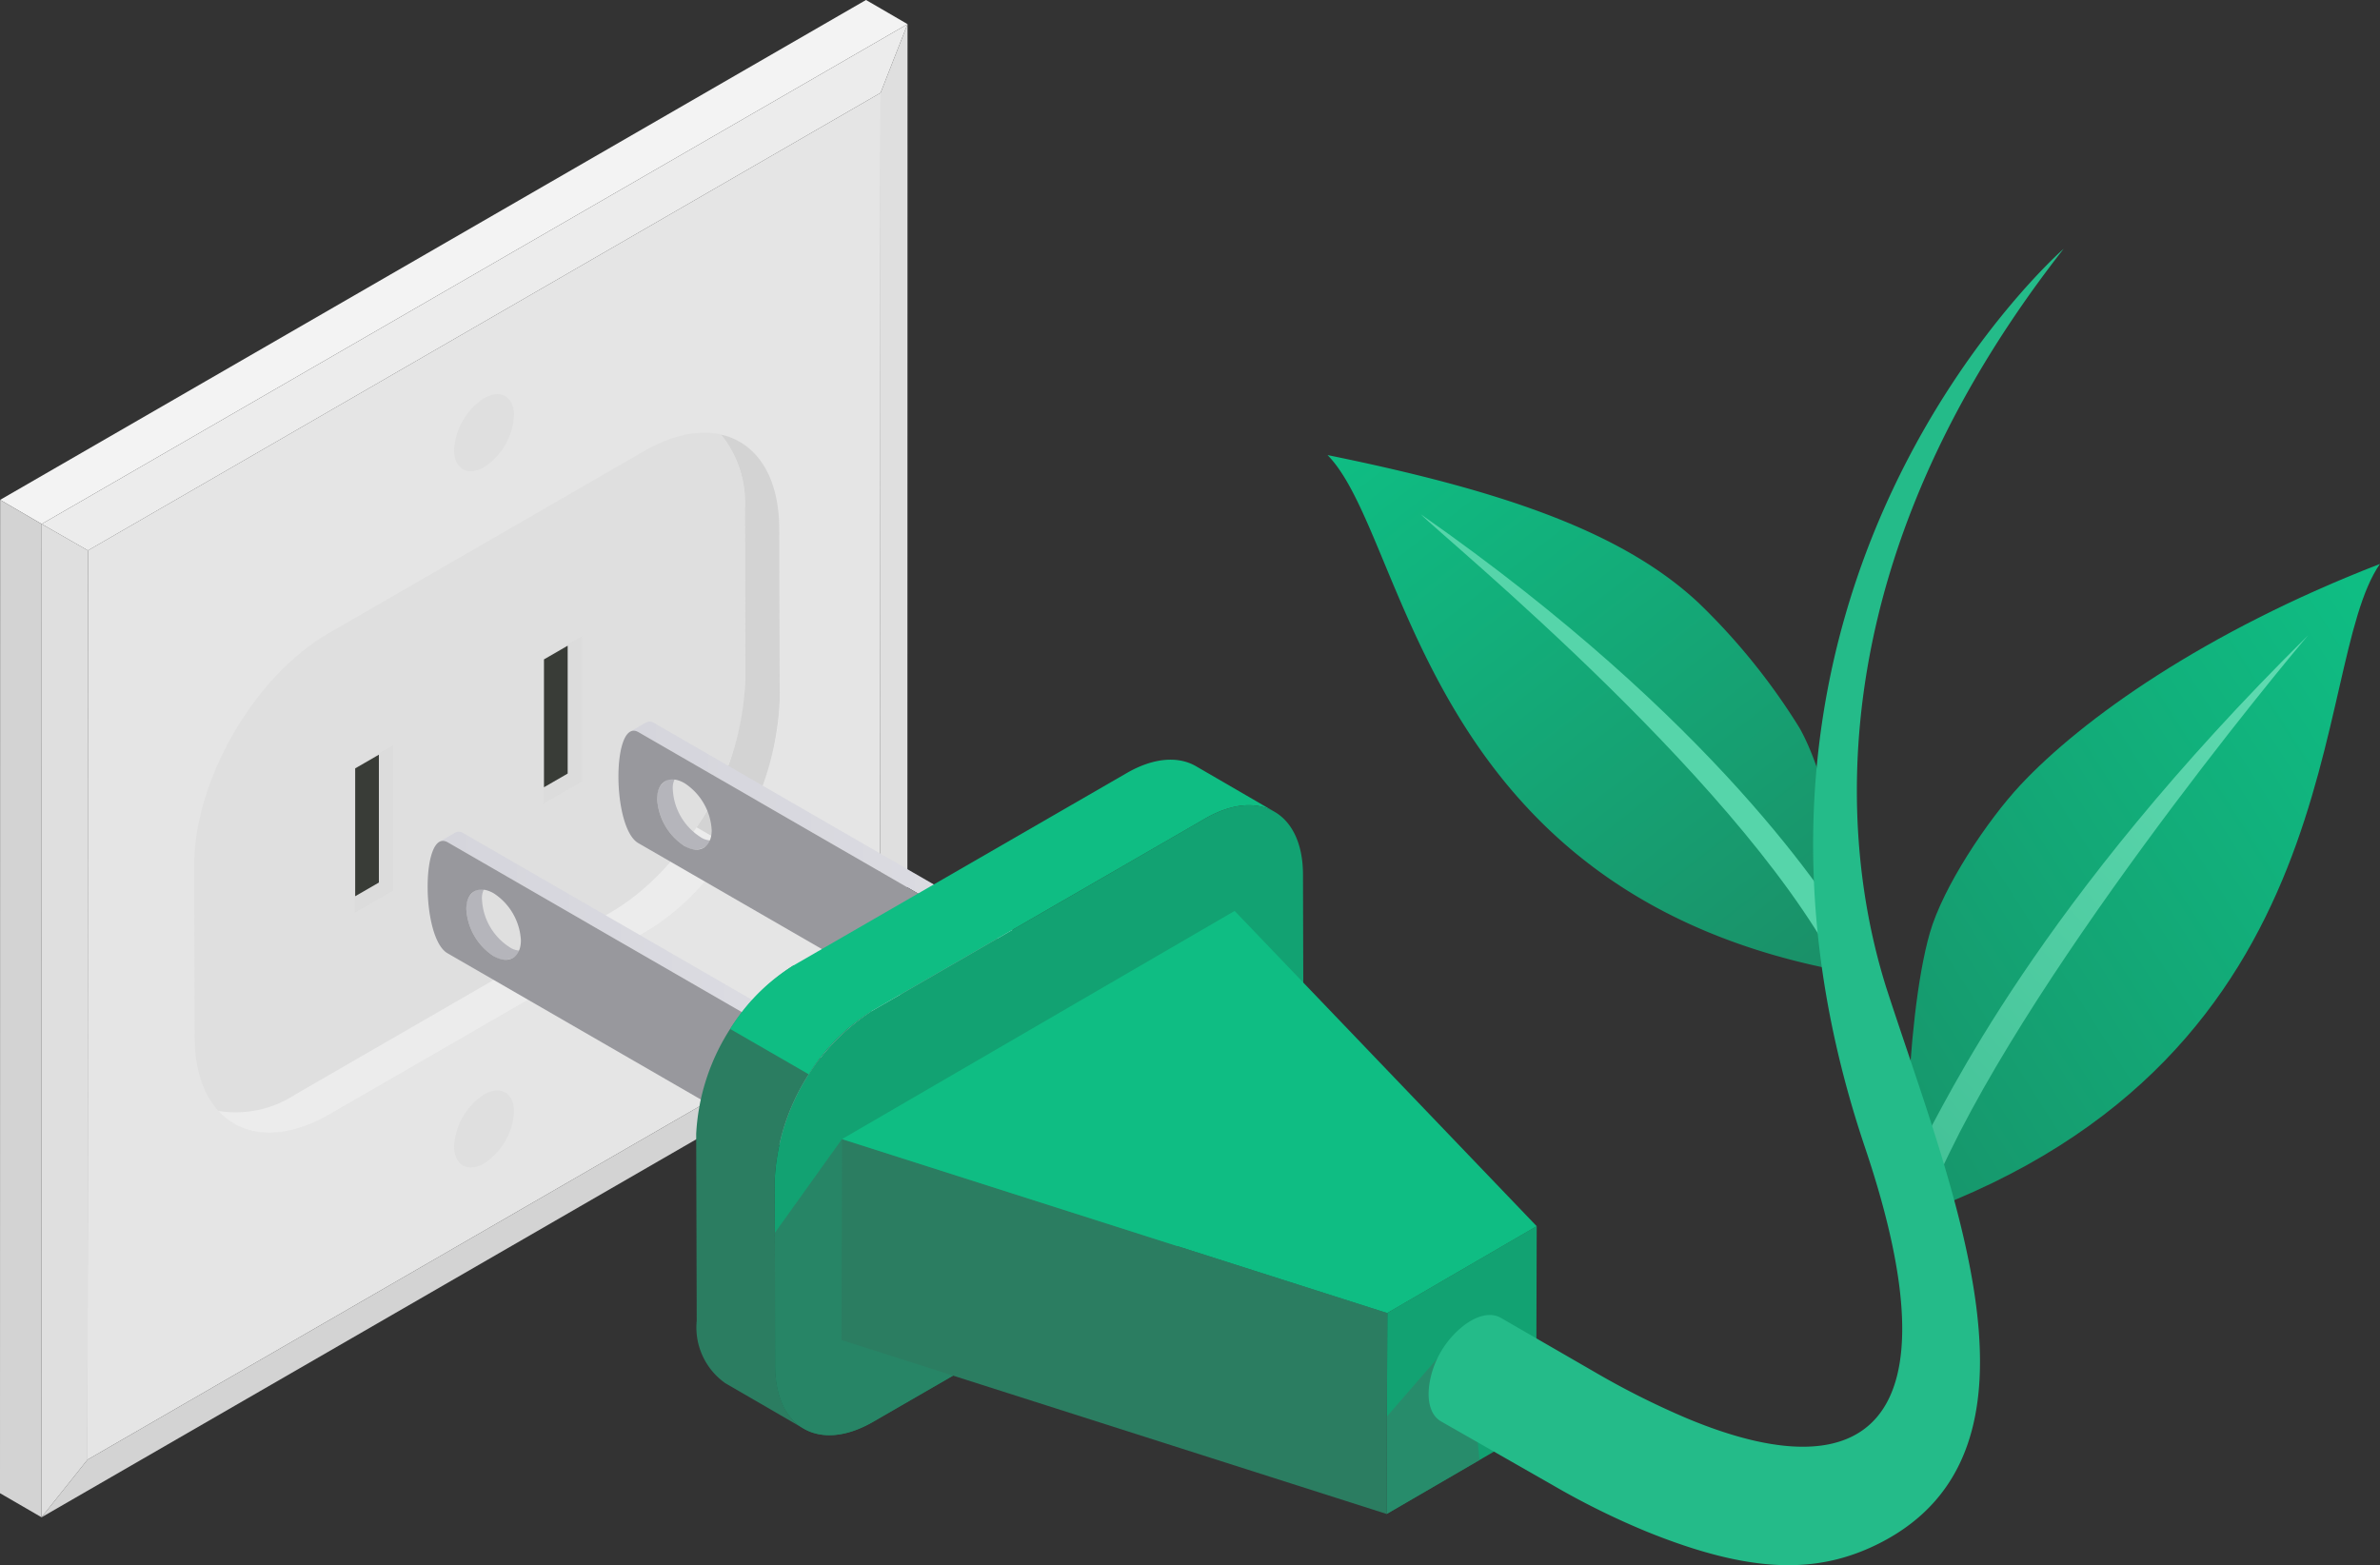
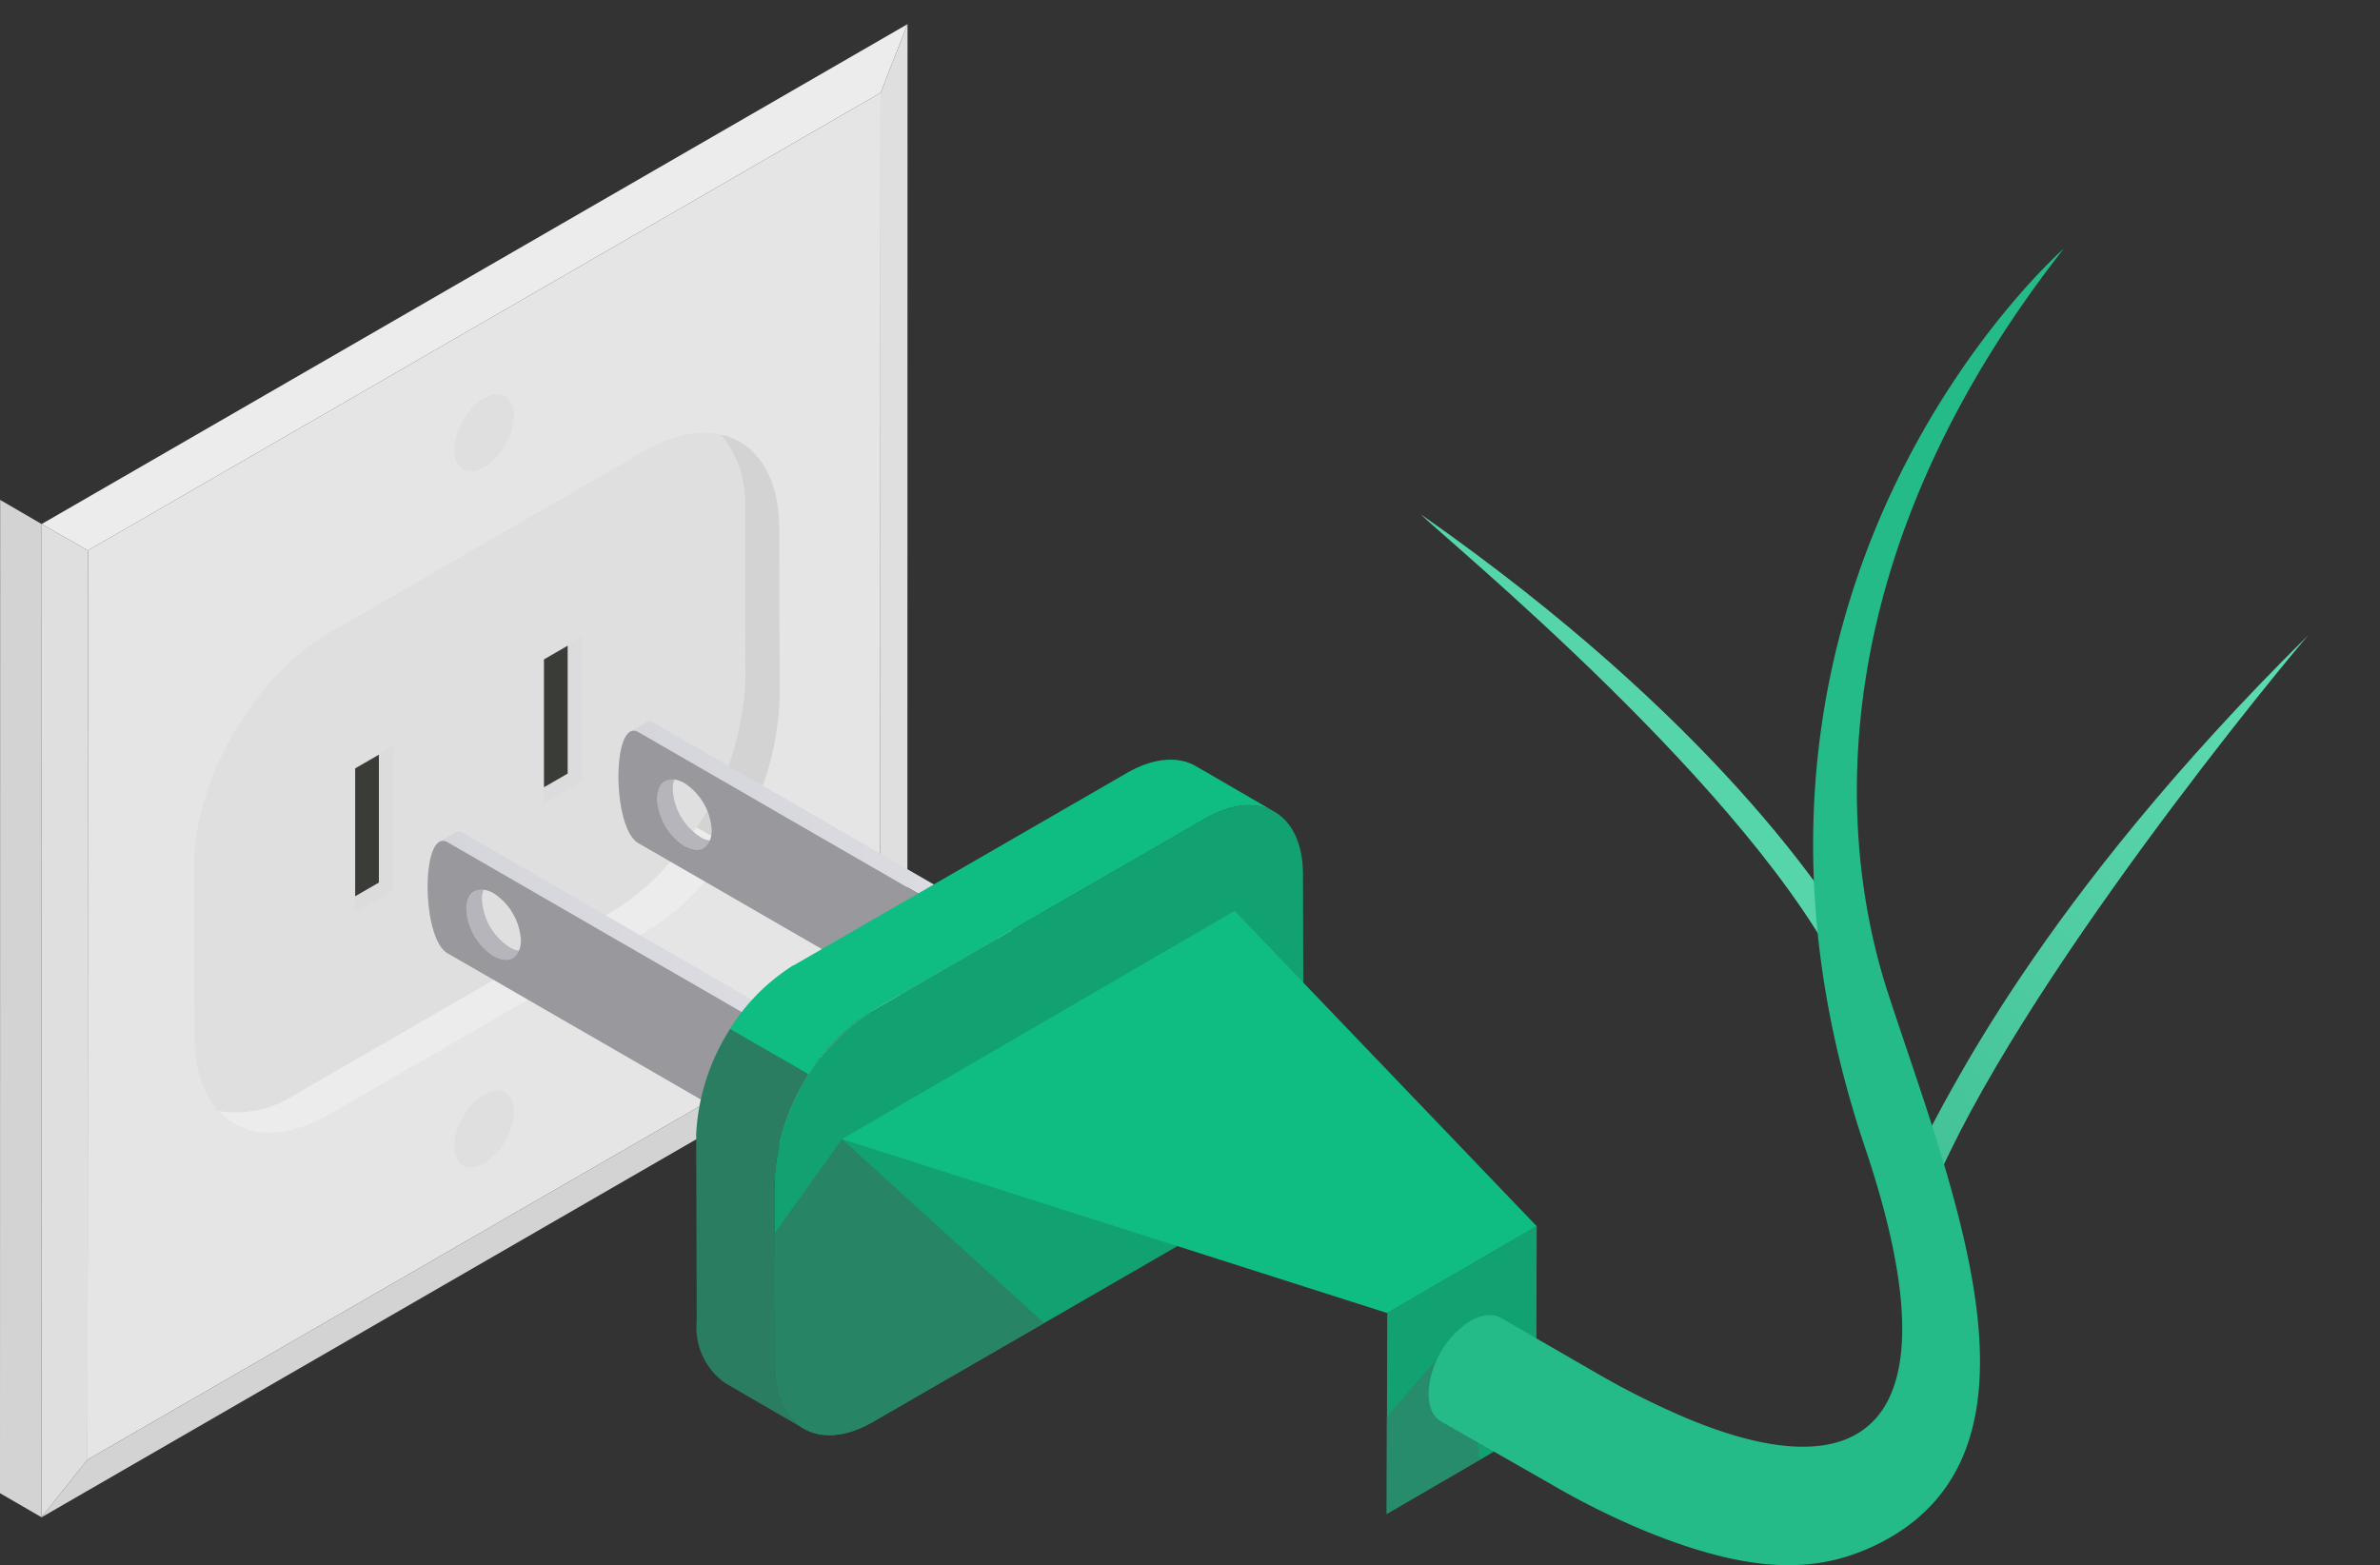
<svg xmlns="http://www.w3.org/2000/svg" width="142.054" height="93.431" viewBox="0 0 142.054 93.431">
  <rect x="0" y="0" width="142.054" height="93.431" fill="#333333" stroke="none" />
  <defs>
    <linearGradient id="a" y1="0.5" x2="1" y2="0.5" gradientUnits="objectBoundingBox">
      <stop offset="0" stop-color="#d5d5dc" />
      <stop offset="1" stop-color="#dedee4" />
    </linearGradient>
    <linearGradient id="e" x1="0.963" y1="0.052" x2="-0.313" y2="1.171" gradientUnits="objectBoundingBox">
      <stop offset="0" stop-color="#0fbd83" />
      <stop offset="1" stop-color="#198a64" />
    </linearGradient>
    <linearGradient id="f" x1="0.108" y1="-0.069" x2="1.167" y2="1.258" gradientUnits="objectBoundingBox">
      <stop offset="0" stop-color="#0fbd83" />
      <stop offset="1" stop-color="#1d8461" />
    </linearGradient>
    <linearGradient id="g" x1="0.813" y1="0.013" x2="-0.273" y2="1.555" gradientUnits="objectBoundingBox">
      <stop offset="0" stop-color="#5edab0" />
      <stop offset="1" stop-color="#35b489" />
    </linearGradient>
    <linearGradient id="h" x1="-6.732" y1="0.168" x2="-7.631" y2="1.861" gradientUnits="objectBoundingBox">
      <stop offset="0" stop-color="#56d5aa" />
      <stop offset="1" stop-color="#35b489" />
    </linearGradient>
  </defs>
  <g transform="translate(-141.23 -146.24)">
    <g transform="translate(141.23 146.24)">
      <g style="isolation:isolate">
        <g transform="translate(2.479 59.811)">
          <path d="M193.062,189.074l1.622.918L143.005,219.83l2.745-3.44Z" transform="translate(-143.005 -189.074)" fill="#d3d3d3" />
        </g>
        <g transform="translate(52.536 1.441)">
          <path d="M178.878,151.372l1.608-4.1-.009,59.289-1.622-.918Z" transform="translate(-178.855 -147.271)" fill="#dfdfdf" />
        </g>
        <g transform="translate(5.224 5.541)">
          <path d="M192.307,150.208l-.024,54.27-47.312,27.315.024-54.27Z" transform="translate(-144.971 -150.208)" fill="#e5e5e5" />
        </g>
        <g transform="translate(2.488 1.441)">
          <path d="M145.771,178.688l-2.76-1.579,51.68-29.837-1.608,4.1Z" transform="translate(-143.012 -147.271)" fill="#ececec" />
        </g>
        <g transform="translate(0 29.837)">
          <path d="M143.709,228.337,141.23,226.9l.009-59.289,2.479,1.441Z" transform="translate(-141.23 -167.608)" fill="#d3d3d3" />
        </g>
        <g transform="translate(0.009)">
-           <path d="M143.716,177.517l-2.479-1.441,51.68-29.837,2.479,1.441Z" transform="translate(-141.237 -146.24)" fill="#f3f3f3" />
-         </g>
+           </g>
        <g transform="translate(2.479 31.278)">
          <path d="M145.751,224.489l-2.745,3.44.009-59.289,2.76,1.579Z" transform="translate(-143.005 -168.64)" fill="#dfdfdf" />
        </g>
      </g>
      <path d="M184.452,170.448c-.015-5.113-3.632-7.174-8.076-4.609l-18.82,10.866c-4.449,2.569-8.043,8.794-8.029,13.906l.029,10.2c.014,5.112,3.632,7.167,8.081,4.6l18.82-10.865c4.444-2.566,8.039-8.784,8.023-13.9Z" transform="translate(-137.941 -138.909)" fill="#dfdfdf" />
      <path d="M184.04,170.416c-.01-3.147-1.385-5.131-3.477-5.6a6.436,6.436,0,0,1,1.424,4.414l.029,10.2c.014,5.112-3.58,11.331-8.023,13.9l-18.82,10.866a6.5,6.5,0,0,1-4.609.993c1.458,1.6,3.9,1.787,6.66.191l18.82-10.865c4.445-2.566,8.039-8.784,8.023-13.9Z" transform="translate(-137.53 -138.877)" fill="#ececec" />
      <path d="M173.059,189.445a16.781,16.781,0,0,0,2.909-8.829l-.028-10.2c-.01-3.147-1.385-5.131-3.477-5.6a6.436,6.436,0,0,1,1.424,4.414l.029,10.2a16.783,16.783,0,0,1-2.91,8.829Z" transform="translate(-129.429 -138.877)" fill="#d3d3d3" />
      <g transform="translate(21.162 37.975)">
        <path d="M156.385,181.276l2.311-1.333v8.666l-2.311,1.333Zm11.268-6.505,2.309-1.335V182.1l-2.309,1.333Z" transform="translate(-156.385 -173.436)" fill="#dadada" opacity="0.8" style="mix-blend-mode:multiply;isolation:isolate" />
        <path d="M157.826,187.979l-1.414.817v-7.631l1.414-.817Zm11.268-14.136-1.414.817v7.631l1.414-.817Z" transform="translate(-156.374 -173.275)" fill="#272b25" opacity="0.9" />
      </g>
      <g transform="translate(27.106 23.529)">
        <path d="M162.422,163.336c.989-.571,1.79-.11,1.793,1.021a3.924,3.924,0,0,1-1.782,3.086c-.987.57-1.789.113-1.791-1.022A3.923,3.923,0,0,1,162.422,163.336Z" transform="translate(-160.642 -163.09)" fill="#dfdfdf" />
      </g>
      <g transform="translate(27.106 65.088)">
        <path d="M162.422,193.1c.989-.57,1.79-.11,1.793,1.022a3.92,3.92,0,0,1-1.782,3.084c-.987.571-1.789.114-1.791-1.021A3.927,3.927,0,0,1,162.422,193.1Z" transform="translate(-160.642 -192.854)" fill="#dfdfdf" />
      </g>
    </g>
    <g transform="translate(166.754 161.09)">
      <g transform="translate(0 28.222)">
        <g transform="translate(11.388)">
          <path d="M171.878,183.105a3.576,3.576,0,0,1-1.622-2.815,1.138,1.138,0,0,1,.475-1.043l-.936.543a1.141,1.141,0,0,0-.475,1.044,3.578,3.578,0,0,0,1.623,2.815,1.144,1.144,0,0,0,1.156.112l.937-.543A1.147,1.147,0,0,1,171.878,183.105Z" transform="translate(-167.009 -176.231)" fill="#b5b5bb" />
          <path d="M187.424,188.6l-.019,6.619.936-.544.019-6.619Z" transform="translate(-159.842 -172.739)" fill="url(#a)" />
          <path d="M169.605,177.174a.476.476,0,0,0-.505-.027l-.937.543a.48.48,0,0,1,.505.028l26.381,15.23.936-.543Z" transform="translate(-167.468 -177.087)" fill="url(#a)" />
          <path d="M168.866,177.564c-1.589-.919-1.607,5.7-.018,6.619l26.381,15.231.018-6.62Zm2.733,6.788a3.578,3.578,0,0,1-1.622-2.815c0-1.033.734-1.449,1.632-.931a3.577,3.577,0,0,1,1.623,2.811C173.228,184.452,172.5,184.869,171.6,184.351Z" transform="translate(-167.665 -176.932)" fill="#98989d" />
        </g>
        <g transform="translate(0 6.575)">
          <path d="M163.722,187.814A3.58,3.58,0,0,1,162.1,185a1.141,1.141,0,0,1,.475-1.044l-.936.545a1.139,1.139,0,0,0-.476,1.043,3.582,3.582,0,0,0,1.623,2.815,1.148,1.148,0,0,0,1.158.113l.936-.543A1.151,1.151,0,0,1,163.722,187.814Z" transform="translate(-158.854 -180.94)" fill="#b5b5bb" />
          <path d="M179.268,193.309l-.019,6.619.936-.544.019-6.619Z" transform="translate(-151.686 -177.448)" fill="url(#a)" />
          <path d="M161.449,181.883a.48.48,0,0,0-.505-.028l-.936.545a.476.476,0,0,1,.505.027l26.381,15.231.936-.543Z" transform="translate(-159.312 -181.796)" fill="url(#a)" />
          <path d="M160.711,182.272c-1.589-.917-1.609,5.7-.02,6.619l26.381,15.231.02-6.619Zm2.731,6.788a3.582,3.582,0,0,1-1.623-2.815c0-1.032.734-1.449,1.634-.93a3.578,3.578,0,0,1,1.623,2.809C165.073,189.161,164.341,189.579,163.442,189.059Z" transform="translate(-159.509 -181.641)" fill="#98989d" />
        </g>
        <g transform="translate(16.028 2.274)">
          <path d="M181.474,190.229l-4.685-2.716a12.793,12.793,0,0,0-5.8,10.048l.032,11.148a4.072,4.072,0,0,0,1.7,3.731l4.685,2.716c-1.044-.606-1.692-1.9-1.7-3.731l-.031-11.148A12.79,12.79,0,0,1,181.474,190.229Z" transform="translate(-170.988 -175.228)" fill="#2b7d61" />
          <path d="M200.038,181.46c3.216-1.857,5.828-.367,5.839,3.327l.031,11.148a12.775,12.775,0,0,1-5.8,10.047l-19.893,11.486c-3.21,1.853-5.828.367-5.839-3.327l-.031-11.148a12.79,12.79,0,0,1,5.8-10.048Z" transform="translate(-169.658 -177.944)" fill="#12a272" />
          <path d="M200.249,179.107c-1.058-.614-2.523-.528-4.141.408L176.214,191a11.539,11.539,0,0,0-3.773,3.787l4.69,2.707a11.563,11.563,0,0,1,3.767-3.778l19.893-11.485c1.618-.934,3.084-1.022,4.141-.406Z" transform="translate(-170.412 -178.715)" fill="#0fbd83" />
          <path d="M180.212,211.812l10.217-5.9-12.07-10.981-4.009,5.6.022,7.946C174.383,212.179,177,213.665,180.212,211.812Z" transform="translate(-169.656 -172.288)" fill="#317961" opacity="0.7" />
          <g transform="translate(8.67 9.027)">
            <path d="M209.459,198.655l-.034,11.994-8.921,5.185.034-11.995Z" transform="translate(-167.96 -179.839)" fill="#12a272" />
-             <path d="M205.179,202.946l-4.669,5.377-.007,5.812,5.548-3.224Z" transform="translate(-167.96 -178.139)" fill="#318468" opacity="0.7" />
-             <path d="M209.775,205.315l-.034,11.995L177.2,206.927l.034-11.994Z" transform="translate(-177.197 -181.314)" fill="#2b7d61" />
+             <path d="M205.179,202.946l-4.669,5.377-.007,5.812,5.548-3.224" transform="translate(-167.96 -178.139)" fill="#318468" opacity="0.7" />
            <path d="M200.656,185.18,218.686,204l-8.921,5.184L177.221,198.8Z" transform="translate(-177.187 -185.18)" fill="#0fbd83" />
          </g>
        </g>
      </g>
-       <path d="M223.19,209.247c-.733.264-.619-11.5.913-16.863.79-2.763,3.439-6.733,5.416-8.847,3.678-3.933,10.978-9.136,21.454-13.19C246.694,176.478,249.73,199.7,223.19,209.247Z" transform="translate(-134.445 -151.536)" fill="url(#e)" />
-       <path d="M229.041,196.563c.7.126-.437-10.236-2.895-14.585a38.425,38.425,0,0,0-6.042-7.48c-4.662-4.348-12.043-6.751-22.128-8.805C202.785,170.575,203.6,192.011,229.041,196.563Z" transform="translate(-144.264 -153.38)" fill="url(#f)" />
      <path d="M223.981,206.712c-.42,1.019-.944-2.24-.6-2.85,1.465-2.582,6.909-14.459,23.1-30.464C245.156,174.917,229.118,194.267,223.981,206.712Z" transform="translate(-134.24 -150.326)" fill="url(#g)" />
      <path d="M227.376,196.33c.448.947.789-2.168.432-2.731-1.514-2.379-8.122-12.979-25.843-25.373C203.292,169.6,221.909,184.772,227.376,196.33Z" transform="translate(-142.684 -152.376)" fill="url(#h)" />
      <path d="M240.2,156.875s-23.133,20.191-11.852,53.656c5.636,16.715-.045,20.566-10.59,16.172a48.678,48.678,0,0,1-5.594-2.808l-5.542-3.2c-.6-.359-1.507-.19-2.471.653a5.525,5.525,0,0,0-1.719,2.842c-.325,1.352-.035,2.3.589,2.668l6.658,3.8a46.153,46.153,0,0,0,5.662,2.8c6.251,2.526,10.2,2.529,13.846.694,11.013-5.563,4.29-21.221.408-33.23C228.039,195.919,223.545,178.149,240.2,156.875Z" transform="translate(-142.552 -156.875)" fill="#24bb89" />
    </g>
  </g>
</svg>